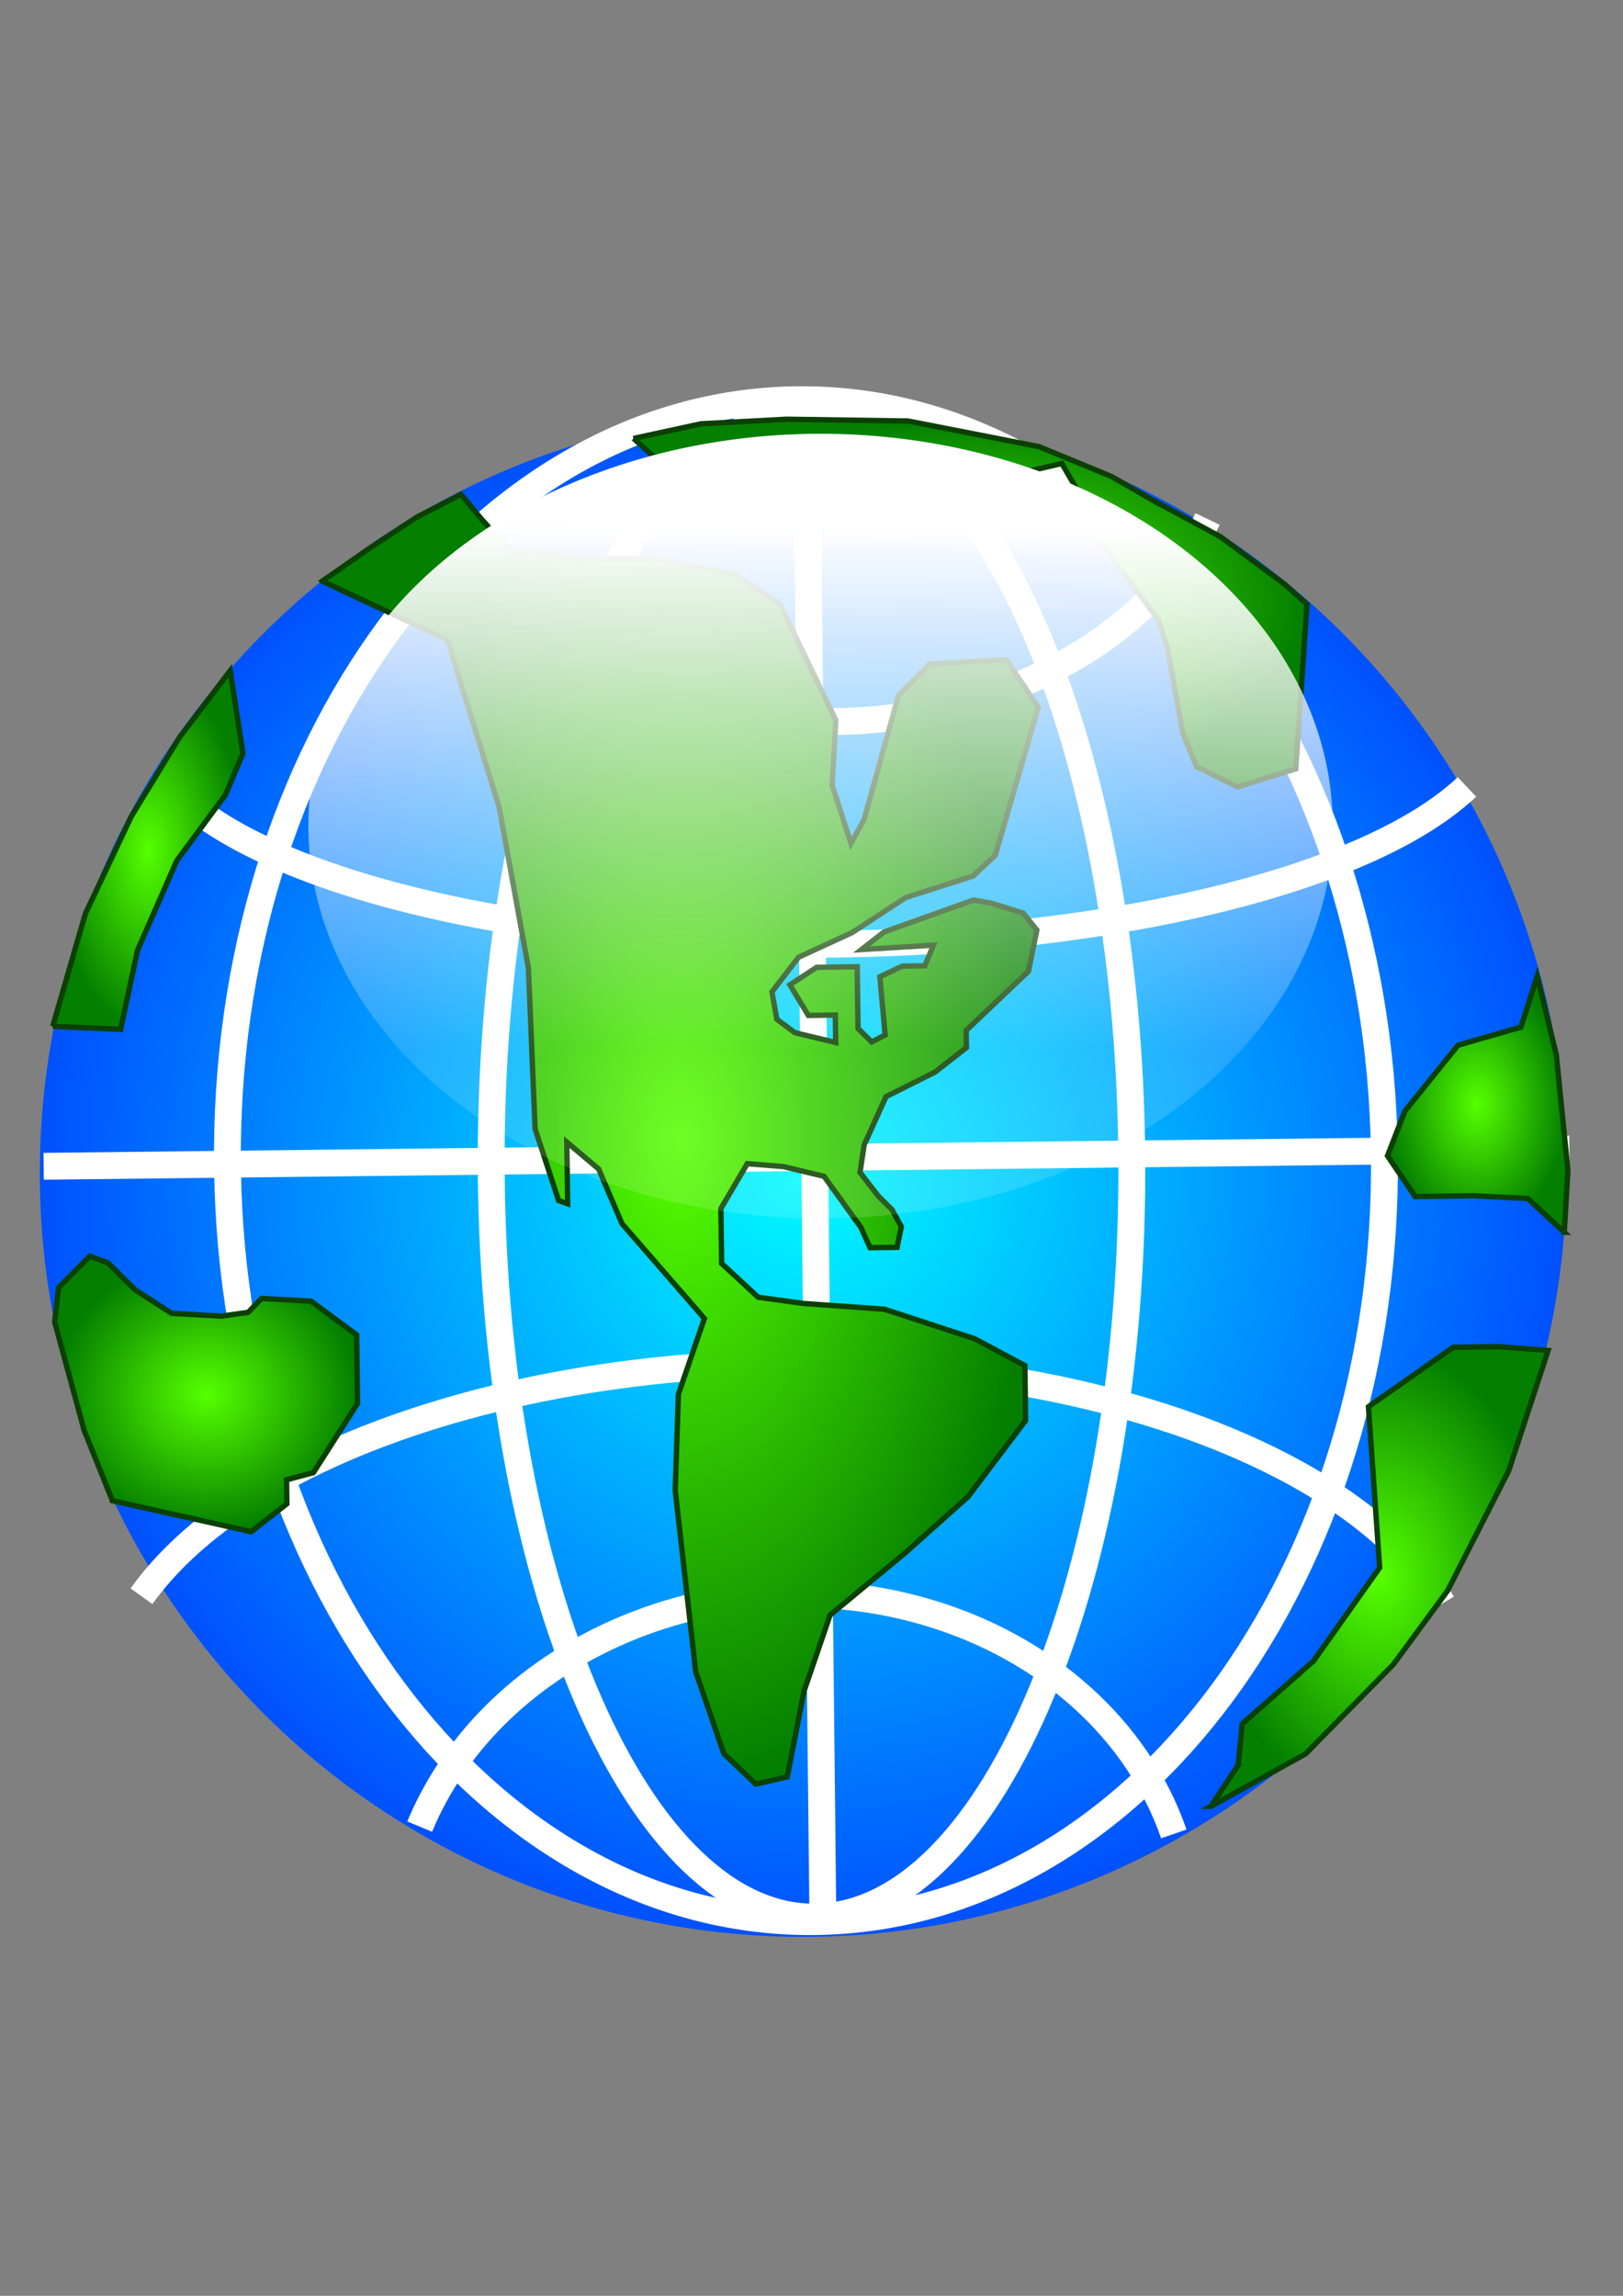
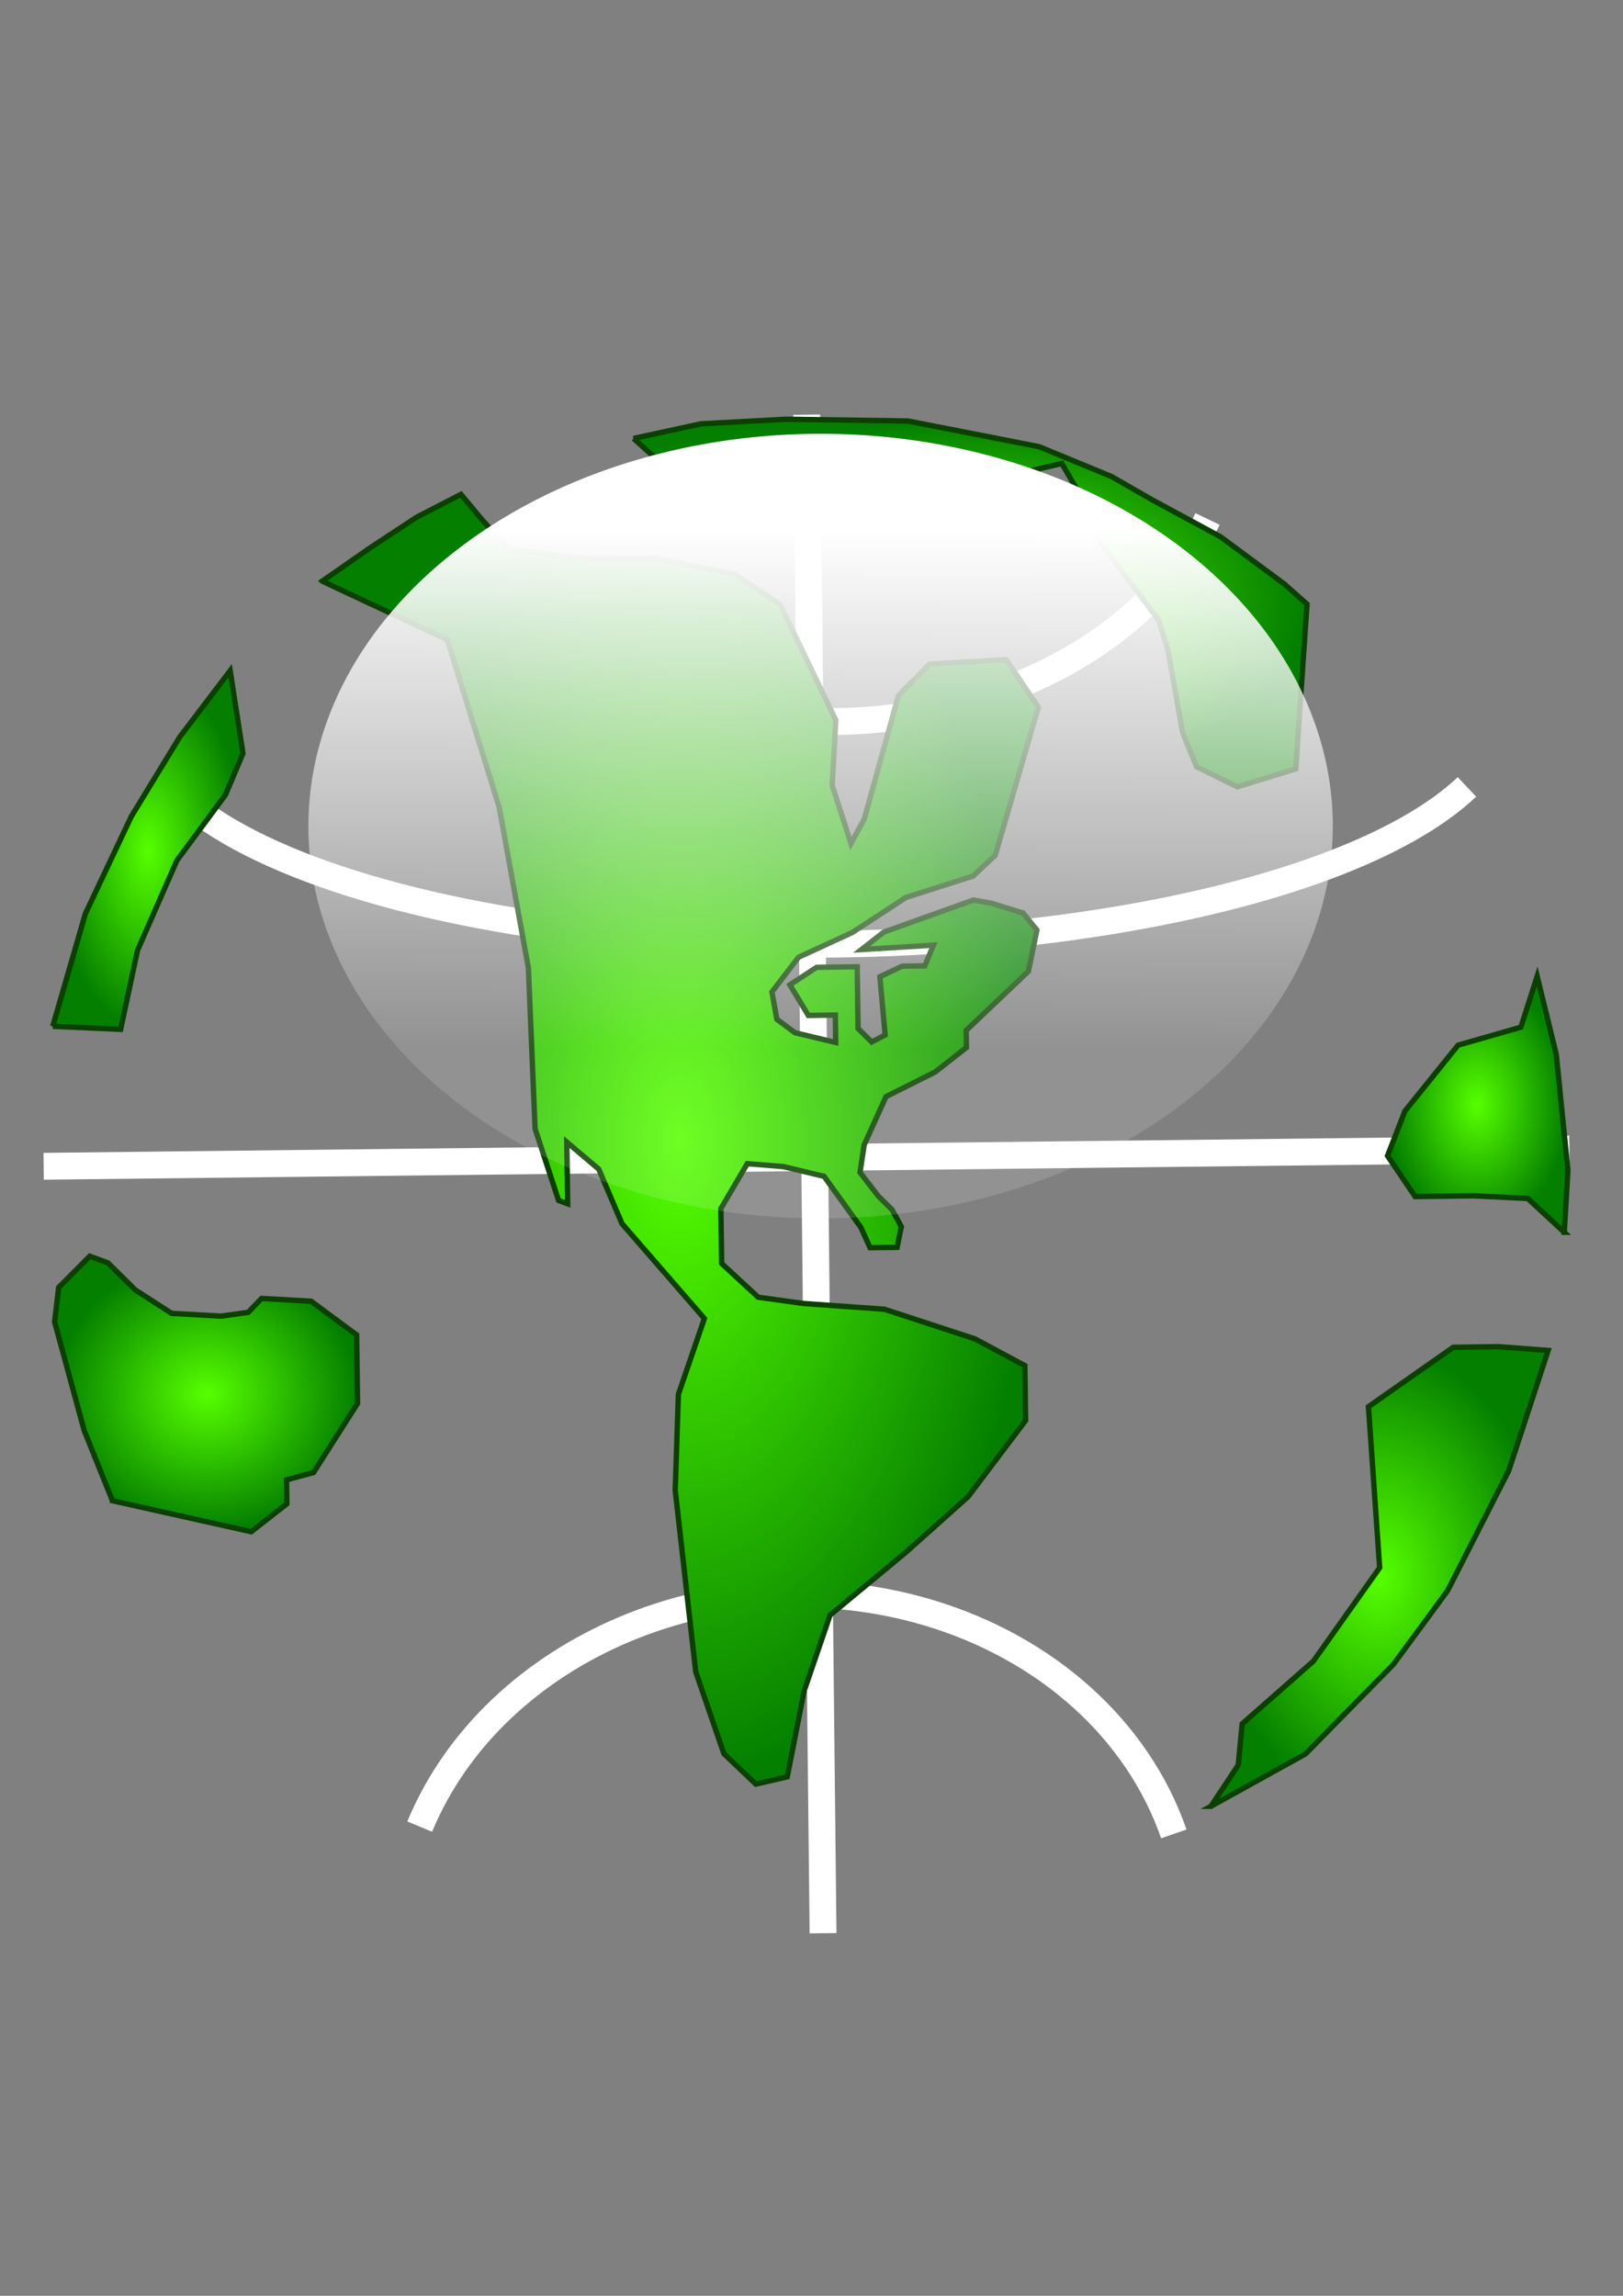
<svg xmlns="http://www.w3.org/2000/svg" xmlns:ns1="http://www.inkscape.org/namespaces/inkscape" xmlns:ns2="http://sodipodi.sourceforge.net/DTD/sodipodi-0.dtd" xmlns:xlink="http://www.w3.org/1999/xlink" width="744.094" height="1052.362" id="svg2" version="1.1" ns1:version="0.48.1 " ns2:docname="globe2.svg">
  <rect width="100%" height="100%" fill="#808080" stroke="none" />
  <defs id="defs4">
    <linearGradient id="linearGradient3892" gradientUnits="userSpaceOnUse" x1="307.801" y1="223.678" x2="310.801" y2="302.678">
      <stop offset="0" style="stop-color:#ffffff;stop-opacity:1;" id="stop3894" />
      <stop offset="1" style="stop-color:#ffffff;stop-opacity:0.142;" id="stop3896" />
    </linearGradient>
    <radialGradient ns1:collect="always" xlink:href="#path21491_1_" id="radialGradient3890" cx="201.943" cy="280.315" fx="201.943" fy="280.315" r="66.381" gradientTransform="matrix(1,0,0,0.91,0,25.176)" gradientUnits="userSpaceOnUse" />
    <linearGradient ns1:collect="always" xlink:href="#linearGradient3892" id="linearGradient3898" gradientUnits="userSpaceOnUse" x1="307.801" y1="223.678" x2="310.801" y2="302.678" />
    <radialGradient ns1:collect="always" xlink:href="#XMLID_1_" id="radialGradient3950" gradientUnits="userSpaceOnUse" cx="305.974" cy="387.913" r="224.263" />
    <radialGradient ns1:collect="always" xlink:href="#path4279-1-0-0_1_" id="radialGradient3952" gradientUnits="userSpaceOnUse" gradientTransform="matrix(0.641,0,0,-0.583,284.987,563.583)" cx="-237.337" cy="191.447" r="68.51" />
    <radialGradient ns1:collect="always" xlink:href="#path4281-5-1-9_1_" id="radialGradient3954" gradientUnits="userSpaceOnUse" gradientTransform="matrix(0.641,0,0,-1.209,284.987,995.326)" cx="-263.68" cy="579.876" r="43.02" />
    <radialGradient ns1:collect="always" xlink:href="#path4283-2-2-5_1_" id="radialGradient3956" gradientUnits="userSpaceOnUse" gradientTransform="matrix(0.641,0,0,-0.874,284.987,681.391)" cx="293.413" cy="201.913" r="76.254" />
    <radialGradient ns1:collect="always" xlink:href="#path4285-7-6-8_1_" id="radialGradient3958" gradientUnits="userSpaceOnUse" gradientTransform="matrix(0.641,0,0,-0.35,284.987,348.68)" cx="108.303" cy="360.599" r="152.308" />
    <radialGradient ns1:collect="always" xlink:href="#path4289-6-0-9_1_" id="radialGradient3960" gradientUnits="userSpaceOnUse" gradientTransform="matrix(0.641,0,0,-0.91,284.987,752.593)" cx="337.82" cy="422.702" r="40.796" />
    <radialGradient ns1:collect="always" xlink:href="#path4291-1-5-0_1_" id="radialGradient3962" gradientUnits="userSpaceOnUse" gradientTransform="matrix(0.641,0,0,-1.155,284.987,889.691)" cx="-22.863" cy="442.938" r="161.95" />
    <linearGradient ns1:collect="always" xlink:href="#linearGradient3892" id="linearGradient3972" x1="391.939" y1="249.291" x2="390.929" y2="441.22" gradientUnits="userSpaceOnUse" />
  </defs>
  <ns2:namedview id="base" pagecolor="#ffffff" bordercolor="#666666" borderopacity="1.0" ns1:pageopacity="0.0" ns1:pageshadow="2" ns1:zoom="0.98994949" ns1:cx="379.20281" ns1:cy="640.73816" ns1:document-units="px" ns1:current-layer="g2986" showgrid="false" ns1:window-width="1280" ns1:window-height="708" ns1:window-x="-4" ns1:window-y="-4" ns1:window-maximized="1" />
  <g ns1:label="Layer 1" ns1:groupmode="layer" id="layer1">
    <g id="g2986" transform="translate(47.335,-159.245)">
      <radialGradient gradientUnits="userSpaceOnUse" r="224.263" cy="387.913" cx="305.974" id="XMLID_1_">
        <stop id="stop2989" style="stop-color:#00FBFF" offset="0" />
        <stop id="stop2991" style="stop-color:#004FFF" offset="1" />
      </radialGradient>
      <radialGradient gradientUnits="userSpaceOnUse" gradientTransform="matrix(0.641,0,0,-0.583,284.987,563.583)" r="68.51" cy="191.447" cx="-237.337" id="path4279-1-0-0_1_">
        <stop id="stop3004" style="stop-color:#56FF00" offset="0" />
        <stop id="stop3006" style="stop-color:#047F00" offset="1" />
      </radialGradient>
      <radialGradient gradientUnits="userSpaceOnUse" gradientTransform="matrix(0.641,0,0,-1.209,284.987,995.326)" r="43.02" cy="579.876" cx="-263.68" id="path4281-5-1-9_1_">
        <stop id="stop3010" style="stop-color:#56FF00" offset="0" />
        <stop id="stop3012" style="stop-color:#047F00" offset="1" />
      </radialGradient>
      <radialGradient gradientUnits="userSpaceOnUse" gradientTransform="matrix(0.641,0,0,-0.874,284.987,681.391)" r="76.254" cy="201.913" cx="293.413" id="path4283-2-2-5_1_">
        <stop id="stop3016" style="stop-color:#56FF00" offset="0" />
        <stop id="stop3018" style="stop-color:#047F00" offset="1" />
      </radialGradient>
      <radialGradient gradientUnits="userSpaceOnUse" gradientTransform="matrix(0.641,0,0,-0.35,284.987,348.68)" r="152.308" cy="360.599" cx="108.303" id="path4285-7-6-8_1_">
        <stop id="stop3022" style="stop-color:#56FF00" offset="0" />
        <stop id="stop3024" style="stop-color:#047F00" offset="1" />
      </radialGradient>
      <radialGradient gradientUnits="userSpaceOnUse" gradientTransform="matrix(0.641,0,0,-0.91,284.987,752.593)" r="40.796" cy="422.702" cx="337.82" id="path4289-6-0-9_1_">
        <stop id="stop3028" style="stop-color:#56FF00" offset="0" />
        <stop id="stop3030" style="stop-color:#047F00" offset="1" />
      </radialGradient>
      <radialGradient gradientUnits="userSpaceOnUse" gradientTransform="matrix(0.641,0,0,-1.155,284.987,889.691)" r="161.95" cy="442.938" cx="-22.863" id="path4291-1-5-0_1_">
        <stop id="stop3034" style="stop-color:#56FF00" offset="0" />
        <stop id="stop3036" style="stop-color:#047F00" offset="1" />
      </radialGradient>
      <g id="g3933" transform="matrix(1.58,0,0,1.58,-162.556,84.215)">
-         <circle d="m 527.474,387.913 c 0,122.331 -99.169,221.5 -221.5,221.5 -122.331,0 -221.5,-99.169 -221.5,-221.5 0,-122.331 99.169,-221.5 221.5,-221.5 122.331,0 221.5,99.169 221.5,221.5 z" style="fill:url(#radialGradient3950)" ns2:ry="221.5" ns2:rx="221.5" ns2:cy="387.91299" ns2:cx="305.974" cx="305.974" cy="387.913" r="221.5" id="circle2993" />
        <path style="fill:none;stroke:#ffffff;stroke-width:7.792" ns1:connector-curvature="0" id="path3902-8-1-7" d="m 307.001,167.797 4.745,440.549" />
        <path style="fill:none;stroke:#ffffff;stroke-width:7.792" ns1:connector-curvature="0" id="path3906-2-6-6" d="m 85.594,385.845 442.714,-5.021" />
-         <path style="fill:none;stroke:#ffffff;stroke-width:7.792" ns1:connector-curvature="0" id="path3908-1-5-8-8" d="m 401.333,383.151 c 0.907,120.511 -39.964,219.234 -91.288,220.504 -51.324,1.269 -93.667,-95.396 -94.574,-215.907 l 0,0 c -0.879,-120.512 40.015,-219.182 91.34,-220.385 51.285,-1.202 93.587,95.371 94.522,215.788 l 0,0 z" />
        <path style="fill:none;stroke:#ffffff;stroke-width:7.792" ns1:connector-curvature="0" id="path3948-5-3-7" d="m 194.702,577.42 c 21.639,-52.074 87.698,-79.875 147.548,-62.092 34.402,10.221 60.855,34.049 71.277,64.202" />
-         <path style="fill:none;stroke:#ffffff;stroke-width:7.792" ns1:connector-curvature="0" id="path3908-1-5-8-8-3" d="m 474.62,381.799 c 1.677,121.921 -72.108,221.838 -164.802,223.172 -92.694,1.333 -169.196,-96.423 -170.873,-218.344 -0.001,-0.06 -0.001,-0.119 -0.002,-0.178 -1.602,-121.923 72.244,-221.762 164.939,-222.998 92.643,-1.234 169.063,96.495 170.738,218.348 z" />
-         <path style="fill:none;stroke:#ffffff;stroke-width:7.792" ns1:connector-curvature="0" id="path3948-5-3-7-2" d="m 113.972,510.58 c 37.327,-52.166 151.279,-80.016 254.52,-62.202 59.345,10.239 104.977,34.108 122.954,64.315" />
        <path style="fill:none;stroke:#ffffff;stroke-width:7.792" ns1:connector-curvature="0" id="path3948-5-3-7-2-4" d="M 498.588,275.79 C 461.262,311.024 347.31,329.834 244.069,317.803 184.724,310.887 139.092,294.765 121.115,274.363" />
        <path style="fill:none;stroke:#ffffff;stroke-width:7.792" ns1:connector-curvature="0" id="path3948-5-3-7-5" d="m 423.323,198.059 c -22.073,45.829 -88.362,69.892 -148.062,53.746 -34.316,-9.281 -60.569,-30.52 -70.737,-57.227" />
        <path style="fill:url(#radialGradient3952);stroke:#0b4000;stroke-width:1.558" ns1:connector-curvature="0" id="path4279-1-0-0" d="m 105.555,482.879 40.262,8.988 10.346,-8.098 -0.096,-6.961 7.814,-2.096 12.795,-20.066 -0.273,-19.889 -13.206,-9.768 -14.39,-0.801 -3.866,4.031 -7.828,1.102 -14.39,-0.801 -10.551,-6.818 -7.951,-7.85 -5.255,-1.918 -9.025,9.074 -1.17,9.962 8.58,31.532 8.204,20.377 z" />
        <path style="fill:url(#radialGradient3954);stroke:#0b4000;stroke-width:1.558" ns1:connector-curvature="0" id="path4281-5-1-9" d="m 88.226,345.234 19.698,0.879 4.914,-22.944 11.406,-26.016 14.117,-19.09 5.063,-12.005 -3.717,-23.992 -14.648,19.268 -14.062,23.068 -13.298,28.141 -9.473,32.691 z" />
        <path style="fill:url(#radialGradient3956);stroke:#0b4000;stroke-width:1.558" ns1:connector-curvature="0" id="path4283-2-2-5" d="m 424.305,571.521 7.914,-11.969 1.144,-11.951 20.664,-18.185 19.234,-27.116 -3.256,-46.705 24.599,-17.242 13.069,-0.178 14.473,1.101 -11.443,34.907 -17.742,34.813 -15.709,21.353 -25.47,25.954 -27.477,15.218 z" />
        <path style="fill:url(#radialGradient3958);stroke:#0b4000;stroke-width:1.558" ns1:connector-curvature="0" id="path4285-7-6-8" d="m 256.756,174.688 18.529,16.658 87.508,-5.165 18.241,-4.226 4.017,6.908 -1.238,4.99 25.295,33.476 2.737,8.915 4.249,23.814 4.057,9.892 11.845,5.808 16.921,-5.203 3.265,-47.788 -6.616,-5.878 -18.488,-13.675 -19.754,-10.673 -11.857,-6.802 -21.033,-8.667 -38.01,-7.442 -35.3,-0.517 -24.817,1.331 -19.551,4.244 z" />
        <path style="fill:url(#radialGradient3960);stroke:#0b4000;stroke-width:1.558" ns1:connector-curvature="0" id="path4289-6-0-9" d="m 526.823,404.992 -10.592,-9.803 -15.696,-0.781 -16.99,0.229 -8.005,-11.827 5.05,-12.999 15.423,-19.107 18.229,-5.221 4.723,-14.753 5.539,22.642 3.382,33.702 -1.063,17.918 z" />
        <path style="fill:url(#radialGradient3962);stroke:#0b4000;stroke-width:1.558" ns1:connector-curvature="0" id="path4291-1-5-0" d="m 166.421,216.089 36.292,17 15.045,48.534 8.484,46.634 1.949,46.723 6.822,20.795 2.627,0.959 -0.246,-17.9 9.257,7.832 6.753,15.823 23.907,27.526 -7.539,21.985 -0.924,27.863 5.952,52.637 8.169,23.761 9.271,8.826 9.121,-2.112 4.887,-24.934 7.54,-21.984 21.972,-18.201 18.078,-16.16 16.688,-22.108 -0.219,-15.911 -14.485,-7.762 -26.261,-8.596 -23.552,-1.67 -13.096,-1.813 -10.592,-9.803 -0.219,-15.912 7.663,-13.033 10.469,0.852 11.804,2.824 10.66,14.775 2.695,5.932 7.842,-0.105 1.225,-5.985 -2.682,-4.937 -3.976,-3.925 -5.323,-6.891 1.197,-7.974 6.344,-14.012 14.279,-7.155 9.053,-7.085 -0.068,-4.973 18.064,-17.154 2.449,-11.969 -3.988,-4.919 -9.189,-2.859 -5.241,-0.923 -26.015,9.304 -6.467,5.061 20.896,-1.278 -2.531,6.002 -6.535,0.088 -6.492,3.072 1.539,16.888 -3.895,2.042 -3.975,-3.925 -0.246,-17.9 -11.762,0.159 -7.773,5.079 5.351,8.879 7.841,-0.106 0.109,7.956 -11.803,-2.824 -5.282,-3.907 -1.416,-7.938 7.704,-10.051 15.588,-7.174 15.546,-10.157 19.521,-6.232 6.452,-6.056 12.481,-42.939 -9.339,-13.798 -22.204,1.295 -9.025,9.074 -9.964,35.943 -3.824,7.014 -5.46,-16.835 1.047,-18.913 -16.147,-33.6 -13.191,-8.773 -23.593,-4.654 -18.296,0.248 -23.565,-2.665 -7.964,-8.844 -6.014,-7.232 -12.835,6.614 -13.269,8.73 -14.151,9.837 z" />
      </g>
      <linearGradient y2="302.678" x2="310.801" y1="223.678" x1="307.801" gradientUnits="userSpaceOnUse" id="path21491_1_">
        <stop id="stop3040" style="stop-color:#ffffff;stop-opacity:1;" offset="0" />
        <stop id="stop3042" style="stop-color:#ffffff;stop-opacity:0.038;" offset="1" />
      </linearGradient>
      <radialGradient gradientUnits="userSpaceOnUse" gradientTransform="matrix(0.624,0,0,-0.568,-34.842,485.877)" r="106.464" cy="362.219" cx="379.765" id="path21491-6_1_" xlink:href="#path4289-6-0-9_1_">
        <stop id="stop3046" style="stop-color:#FFFFFF" offset="0.073" />
        <stop id="stop3048" style="stop-color:#F5F5F5" offset="0.129" />
        <stop id="stop3050" style="stop-color:#D9D8D9" offset="0.227" />
        <stop id="stop3052" style="stop-color:#ACABAB" offset="0.354" />
        <stop id="stop3054" style="stop-color:#6E6B6C" offset="0.505" />
        <stop id="stop3056" style="stop-color:#231F20" offset="0.668" />
      </radialGradient>
      <path ns2:type="arc" style="fill:url(#linearGradient3972);fill-opacity:1;fill-rule:nonzero;stroke:none" id="path3964" ns2:cx="388.90872" ns2:cy="359.39752" ns2:rx="179.80716" ns2:ry="144.45181" d="m 568.716,359.398 a 179.807,144.452 0 1 1 -359.614,0 179.807,144.452 0 1 1 359.614,0 z" transform="matrix(1.306,0,0,1.245,-179.038,90.473)" />
    </g>
  </g>
</svg>